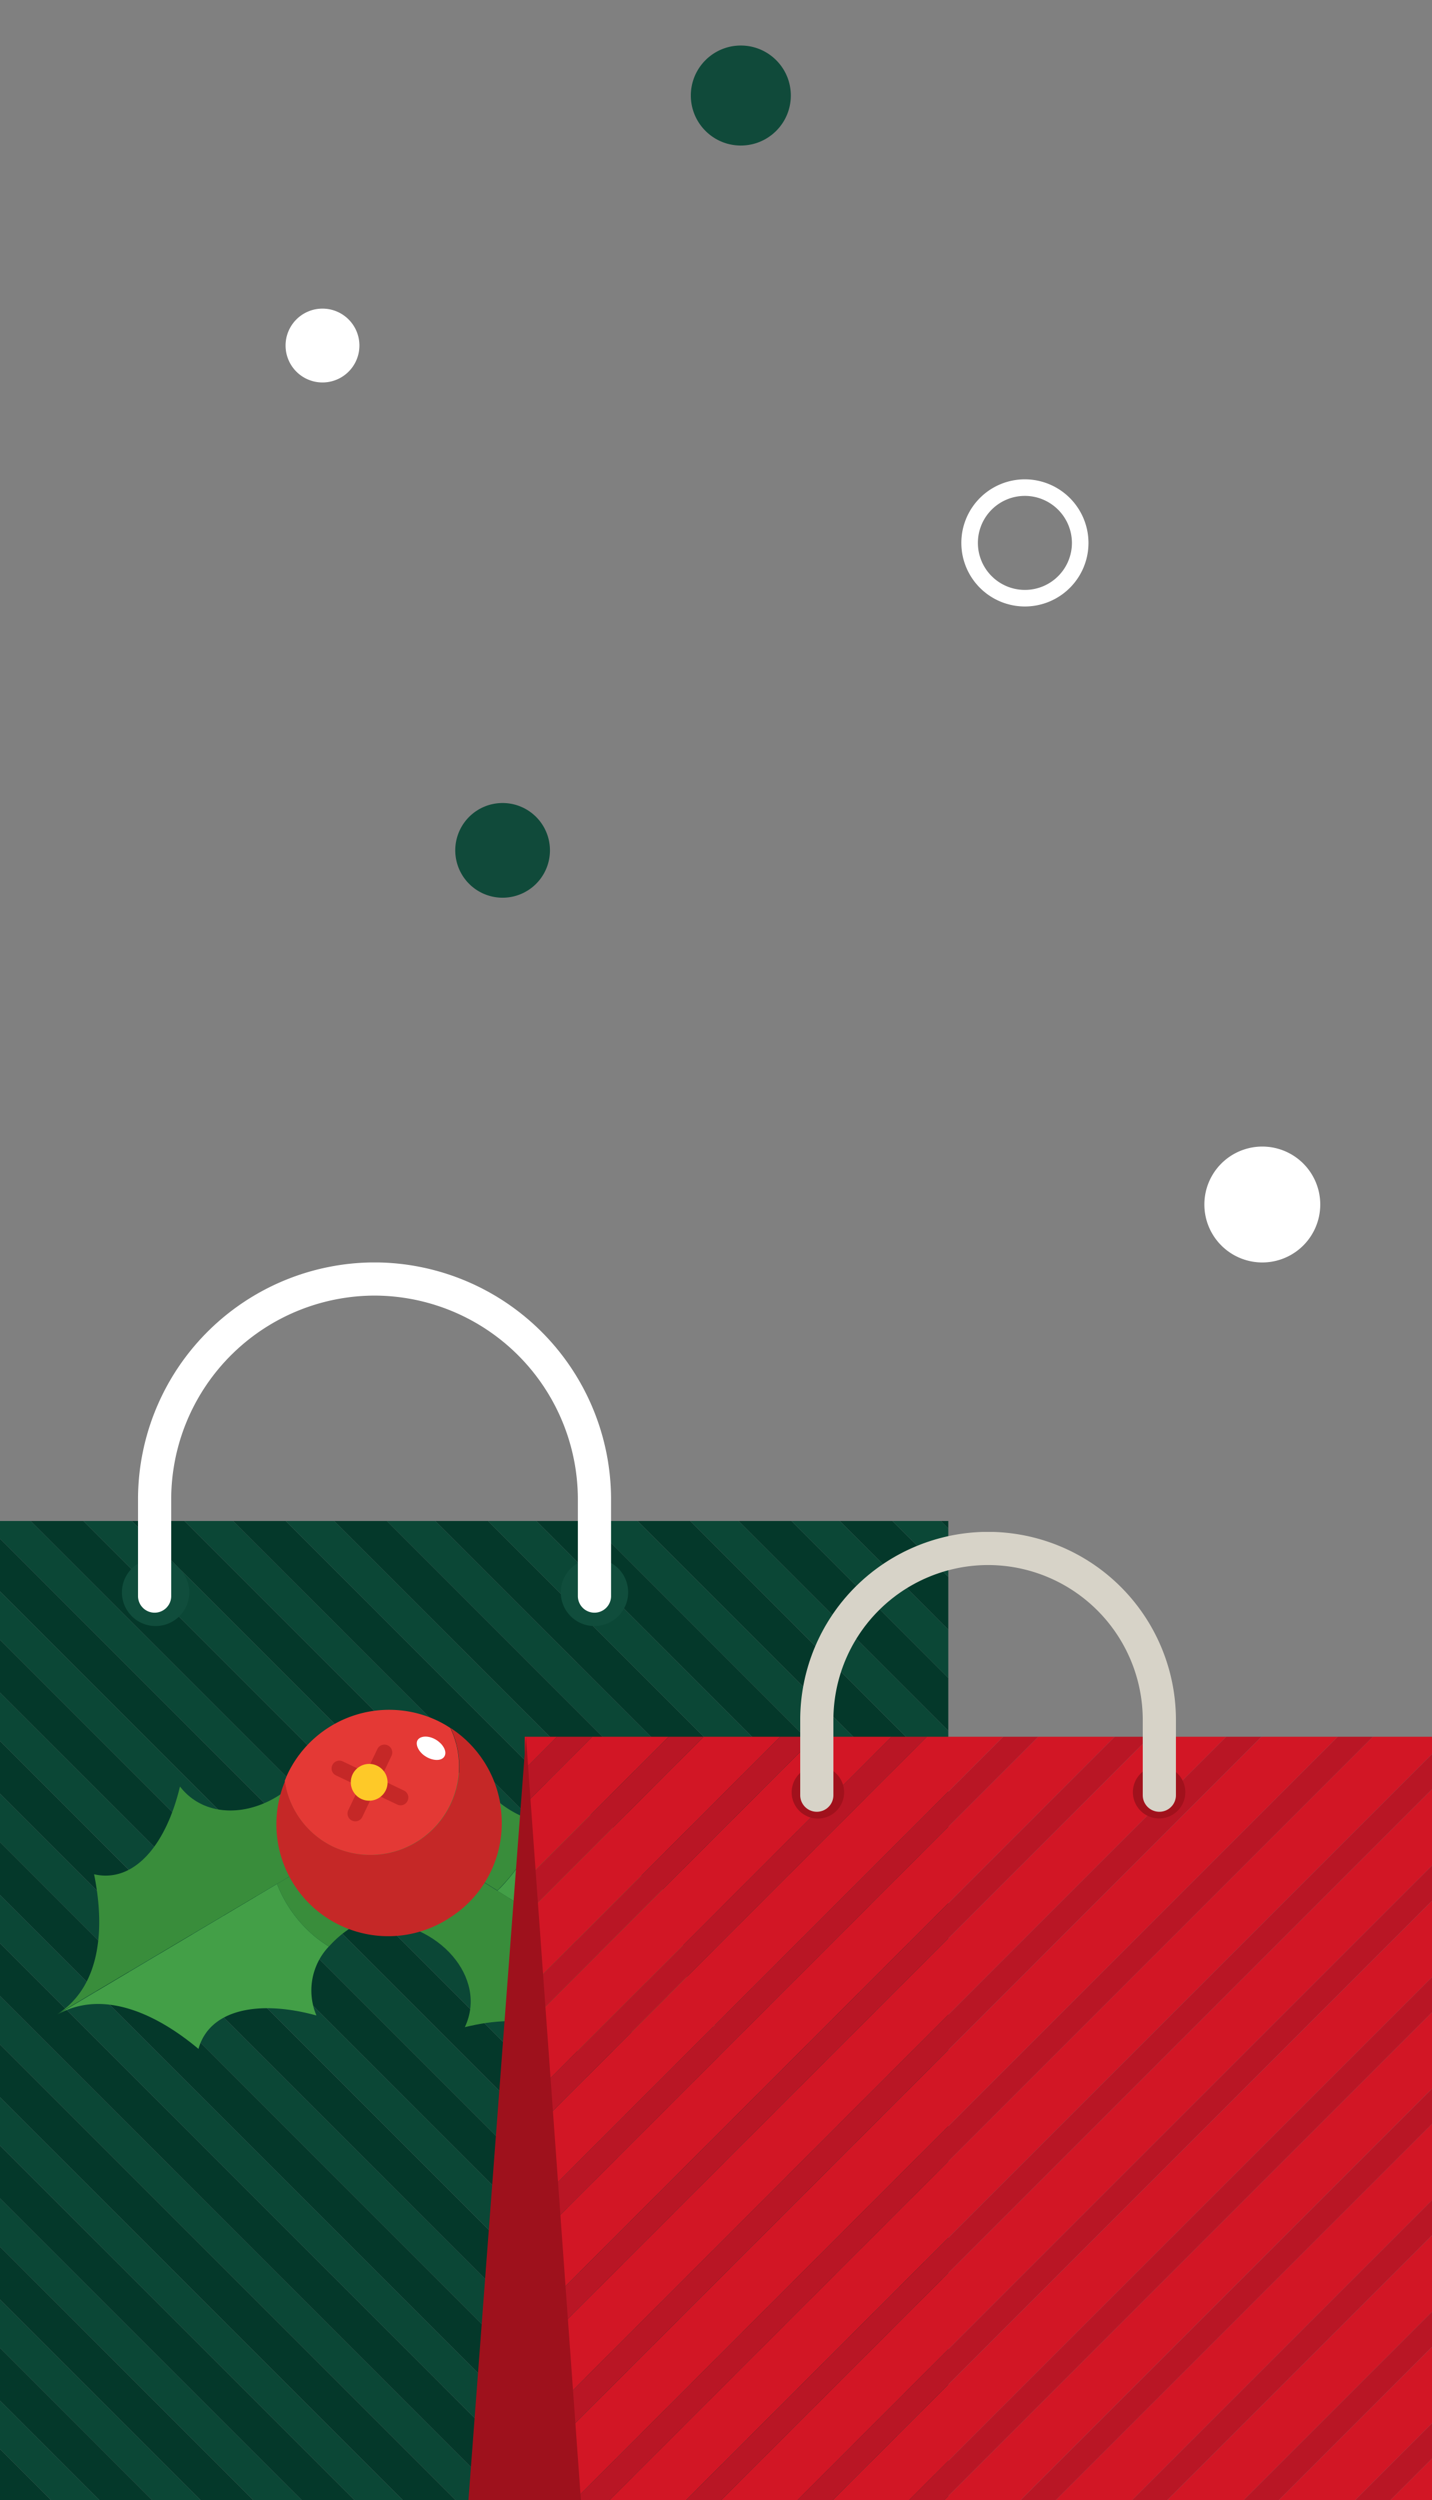
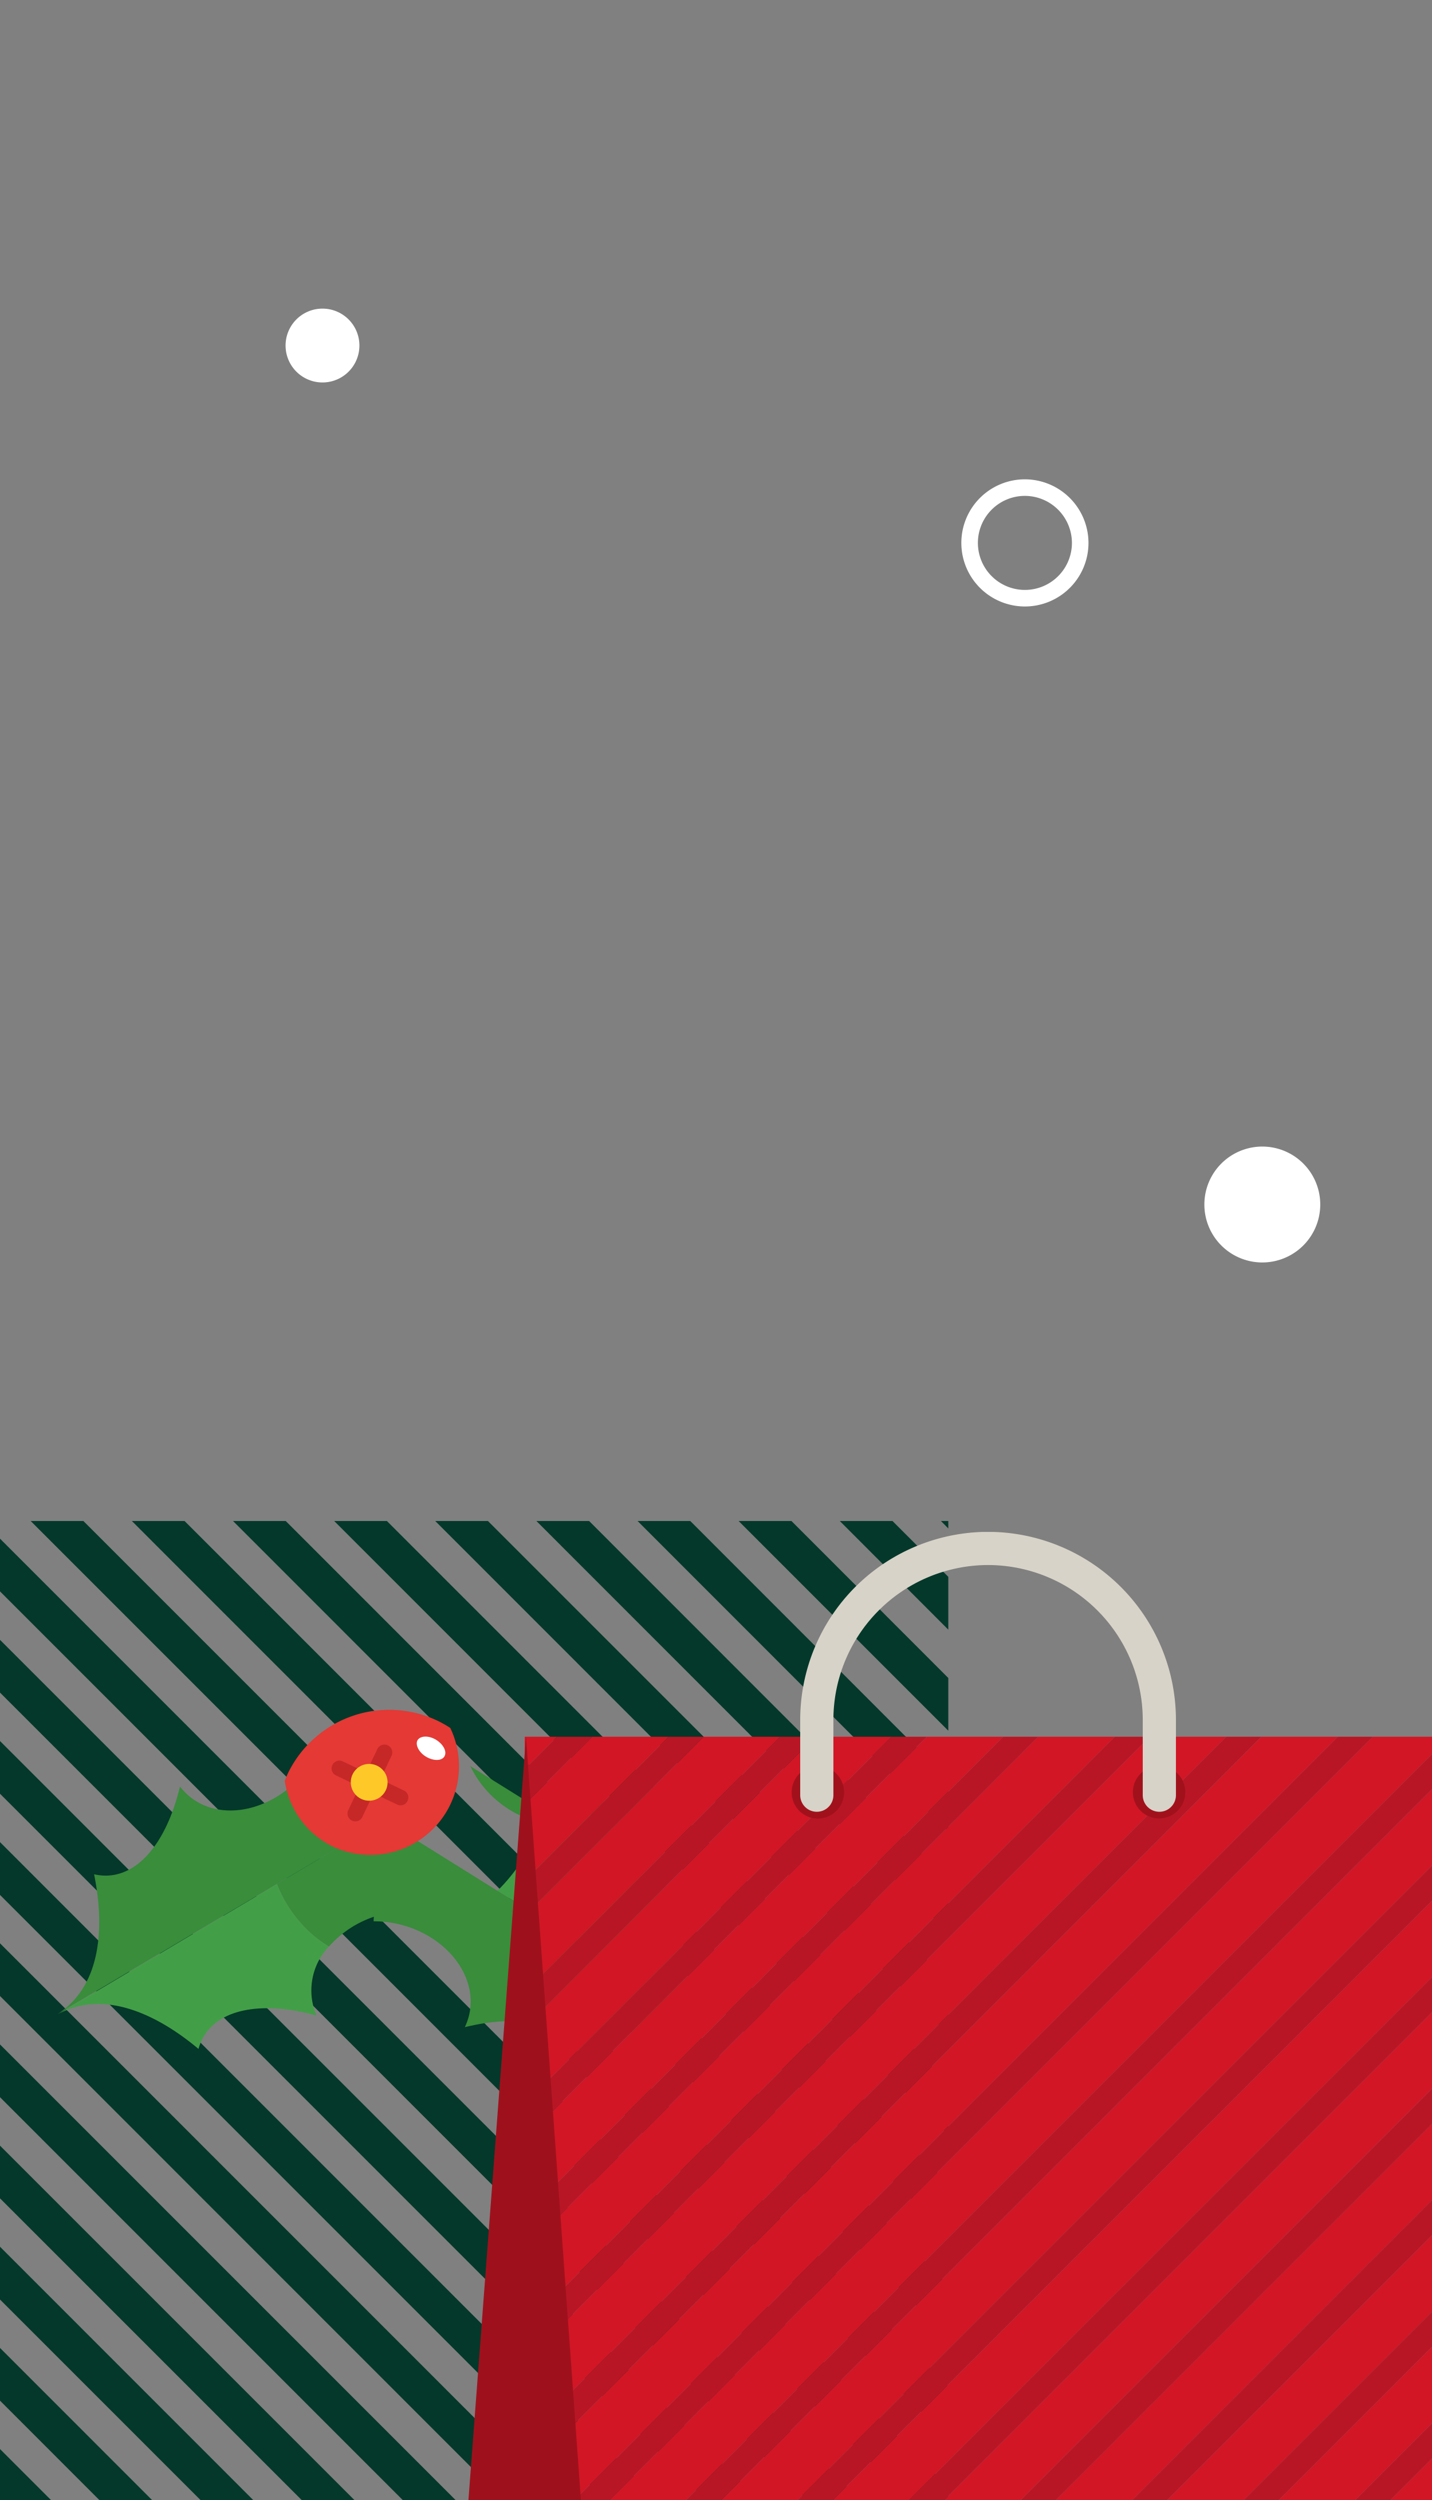
<svg xmlns="http://www.w3.org/2000/svg" width="346" height="604" fill="none">
  <rect width="100%" height="100%" fill="#808080" stroke="none" />
  <g clip-path="url(#a)">
    <g clip-path="url(#b)">
-       <path fill="#0B4736" d="M-4.264 367.463 229.13 600.886v-11.712L7.418 367.463zM-53.153 367.463 183.844 604.46h11.681L-41.442 367.463zM-28.708 367.463 208.288 604.46h11.682L-16.997 367.463zM69.039 367.463l160.09 160.12v-11.712L80.75 367.463zM-53.363 391.667l212.762 212.792h11.712L-53.363 379.985zM20.15 367.463 229.13 576.442V564.76L31.862 367.463zM44.595 367.463 229.13 551.997v-11.682L56.307 367.463zM-53.363 440.555 110.54 604.459h11.681L-53.363 428.844zM-53.363 465l139.46 139.459h11.68l-151.14-151.171zM-53.363 489.415 61.652 604.46h11.712L-53.363 477.733zM-53.363 538.304l66.156 66.156h11.682l-77.838-77.868zM-53.363 513.859l90.57 90.6H48.92L-53.363 502.177zM-53.363 562.748l41.711 41.711H.03l-53.393-53.423zM-53.363 416.111 134.955 604.46h11.712l-200.03-200.03zM93.483 367.463 229.13 503.138v-11.681L105.165 367.463zM142.342 367.463l86.787 86.816v-11.711l-75.075-75.105zM166.787 367.463l62.342 62.372v-11.712l-50.66-50.66zM117.897 367.463l111.232 111.231v-11.682l-99.52-99.549zM191.232 367.463l37.898 37.928v-11.682l-26.216-26.246zM215.646 367.463l13.483 13.483v-11.682l-1.771-1.801z" />
      <path fill="#04382A" d="m227.357 367.463 1.772 1.801v-1.801zM202.913 367.463l26.216 26.246v-12.763l-13.484-13.483zM178.469 367.463l50.661 50.66v-12.732l-37.898-37.928zM154.054 367.463l75.075 75.105v-12.733l-62.343-62.372zM129.61 367.463l99.52 99.549v-12.733l-86.787-86.816zM105.166 367.463l123.963 123.994v-12.763L117.898 367.463zM80.752 367.463 229.13 515.871v-12.733L93.484 367.463zM56.307 367.463l172.822 172.853v-12.733l-160.09-160.12zM31.862 367.463 229.129 564.76v-12.763L44.595 367.463zM7.417 367.463l221.712 221.711v-12.732L20.149 367.463zM-16.997 367.463 219.97 604.46h9.159v-3.574L-4.264 367.463zM-41.442 367.463 195.525 604.46h12.762L-28.71 367.463zM-53.363 367.463v12.522L171.11 604.46h12.733L-53.153 367.463zM-53.363 404.43l200.03 200.03h12.732L-53.363 391.667zM-53.363 428.844l175.585 175.615h12.733L-53.363 416.111zM-53.363 453.288l151.14 151.171h12.764L-53.363 440.555zM-53.363 477.733 73.363 604.459h12.733L-53.364 465zM-53.363 502.177 48.919 604.459h12.733L-53.363 489.414zM-53.363 526.592l77.838 77.867h12.732l-90.57-90.6zM-53.363 551.036.03 604.459h12.763l-66.156-66.156z" />
-       <path fill="#104D3C" d="M45.736 384.7a8.138 8.138 0 1 1-16.276 0 8.138 8.138 0 0 1 16.276 0M151.772 384.7a8.137 8.137 0 0 1-13.892 5.755 8.138 8.138 0 0 1 5.754-13.893 8.12 8.12 0 0 1 5.764 2.375 8.12 8.12 0 0 1 2.374 5.763" />
-       <path stroke="#fff" stroke-linecap="round" stroke-miterlimit="10" stroke-width="8.018" d="M37.357 385.601v-23.514a53.27 53.27 0 0 1 53.184-53.093 53.28 53.28 0 0 1 37.49 15.603 53.28 53.28 0 0 1 15.603 37.49v23.514" />
      <path fill="#439F47" d="M76.486 468.183a31.2 31.2 0 0 1-9.55-13.033l-53.032 31.532c10.66-6.006 23.423-.601 34.054 8.318 2.582-9.339 14.144-12.012 28.498-8.078a15.47 15.47 0 0 1 3.003-16.667 35 35 0 0 1-2.973-2.072" />
      <path fill="#398D3B" d="M99.1 461.757c0-7.778-3.785-17.087 4.444-28.349L66.937 455.15a31.2 31.2 0 0 0 9.55 13.033 35 35 0 0 0 3.003 2.072 25.31 25.31 0 0 1 19.61-8.498M103.543 433.408c-13.814 1.832-20.21-6.006-27.027-9.669-7.328 13.934-24.925 18.348-33.033 7.868-3.454 14.474-11.291 23.363-20.75 21.201 2.762 13.603 1.38 27.357-9.01 33.874z" />
-       <path fill="#398D3B" d="M130.721 440.345a25.3 25.3 0 0 1-10.094-4.893 25.3 25.3 0 0 1-6.993-8.77c-6.877 3.573-13.424 11.171-27.177 9.009l33.723 21.021.781-.781a44.7 44.7 0 0 0 9.76-15.586" />
+       <path fill="#398D3B" d="M130.721 440.345a25.3 25.3 0 0 1-10.094-4.893 25.3 25.3 0 0 1-6.993-8.77l33.723 21.021.781-.781a44.7 44.7 0 0 0 9.76-15.586" />
      <path fill="#439F47" d="M166.577 456.861c-9.49 1.952-17.088-7.087-20.241-21.621a15.32 15.32 0 0 1-15.615 5.105 44.7 44.7 0 0 1-9.76 15.676l-.781.78 54.595 34.054c-10.15-6.696-11.261-20.48-8.198-33.994" />
      <path fill="#398D3B" d="M86.457 435.751c7.958 11.411 3.994 20.631 3.813 28.408 15.706 0 27.688 13.694 22.042 25.586 14.415-3.544 25.916-.691 28.319 8.709 10.78-8.679 23.663-13.784 34.144-7.598z" />
-       <path fill="#C52827" d="M120.871 435.691a27.23 27.23 0 0 0-12.012-18.229 21.411 21.411 0 0 1-28.258 28.709 21.02 21.02 0 0 1-11.742-15.826 27.026 27.026 0 0 0 39.94 32.883 27.02 27.02 0 0 0 12.012-27.537z" />
      <path fill="#E43935" d="M80.541 446.171a21.41 21.41 0 0 0 24.212-4.43 21.42 21.42 0 0 0 4.046-24.278 25 25 0 0 0-3.003-1.712 27.17 27.17 0 0 0-20.783-1.138 27.18 27.18 0 0 0-15.493 13.901c-.27.57-.48 1.141-.72 1.711a21.03 21.03 0 0 0 11.741 15.946" />
      <path fill="#fff" d="M107.358 424.369c-.691 1.111-2.703 1.081-4.474 0s-2.643-3.003-1.952-4.024 2.702-1.111 4.474 0 2.673 2.913 1.952 4.024" />
      <path fill="#C52827" d="m94.594 424.189-7.057 14.775a1.87 1.87 0 0 1-1.787 1.055 1.9 1.9 0 0 1-.705-.184 1.86 1.86 0 0 1-.972-1.058 1.86 1.86 0 0 1 .07-1.435l7.028-14.774a1.892 1.892 0 0 1 3.116-.461 1.89 1.89 0 0 1 .307 2.082" />
      <path fill="#C52827" d="m95.976 435.961-14.775-7.027a1.87 1.87 0 0 1-.971-1.058 1.86 1.86 0 0 1 .07-1.434 1.89 1.89 0 0 1 2.523-.901l14.745 7.027a1.86 1.86 0 0 1 .9 2.522 1.86 1.86 0 0 1-2.493.871" />
      <path fill="#FEC928" d="M93.183 432.567a4.443 4.443 0 0 1-8.175-.509 4.45 4.45 0 0 1 1.213-4.764 4.446 4.446 0 0 1 6.962 5.273" />
    </g>
    <g clip-path="url(#c)">
      <path fill="#D21625" d="M304.774 419.585 126.786 597.603V604h12.042l184.415-184.415zM250.87 419.585 126.786 543.7v18.468l142.553-142.583zM277.837 419.585 126.786 570.667v18.438l169.49-169.52zM346.607 458.594 201.201 604h18.469l126.937-126.937zM346.606 431.658 174.264 604h18.438l153.904-153.904zM346.606 419.585h-14.895L147.297 604h18.468l180.841-180.841zM143.092 419.585l-16.306 16.337v18.438l34.775-34.775zM126.786 419.585v7.838l7.808-7.838zM170.029 419.585l-43.243 43.274v18.468l61.712-61.742zM346.606 485.531 228.138 604h18.468l100-100zM223.933 419.585l-97.147 97.178v18.438l115.616-115.616zM196.996 419.585l-70.21 70.241v18.438l88.649-88.679zM346.607 566.373 308.979 604h18.469l19.159-19.159zM346.607 539.435 282.042 604h18.468l46.097-46.096zM346.607 604v-10.66L335.946 604zM346.606 512.498 255.104 604h18.439l73.063-73.063z" />
      <path fill="#B91625" d="m134.594 419.585-7.808 7.838v8.499l16.306-16.337zM161.561 419.585l-34.775 34.775v8.499l43.243-43.274zM188.498 419.585l-61.712 61.742v8.499l70.21-70.241zM215.435 419.585l-88.649 88.679v8.499l97.147-97.178zM242.402 419.585 126.786 535.201v8.499L250.87 419.585zM269.339 419.585 126.786 562.168v8.499l151.051-151.082zM296.276 419.585l-169.49 169.52v8.498l177.988-178.018zM323.243 419.585 138.829 604h8.469l184.414-184.415zM346.606 423.159 165.765 604h8.499l172.342-172.343zM346.607 450.096 192.703 604h8.498l145.406-145.406zM346.606 477.063 219.669 604h8.469l118.468-118.468zM346.607 504l-100 100h8.498l91.502-91.501zM346.607 530.937 273.543 604h8.499l64.565-64.564zM346.606 557.904 300.51 604h8.469l37.627-37.627zM346.607 593.339v-8.498L327.448 604h8.498z" />
      <path fill="#A1111C" d="M197.538 439.346a6.337 6.337 0 1 0-.001-12.673 6.337 6.337 0 0 0 .001 12.673M286.396 432.979a6.335 6.335 0 0 1-10.838 4.459 6.342 6.342 0 0 1 1.026-9.757 6.33 6.33 0 0 1 7.978.838 6.34 6.34 0 0 1 1.834 4.46" />
      <path stroke="#D7D3C8" stroke-linecap="round" stroke-miterlimit="10" stroke-width="8.018" d="M197.357 433.7v-18.288a41.44 41.44 0 0 1 41.321-41.322 41.44 41.44 0 0 1 41.442 41.322V433.7" />
      <path fill="#9E111C" d="M113.183 604h27.177l-13.273-184.415z" />
    </g>
    <path fill="#fff" d="M319 291a14.002 14.002 0 0 1-16.731 13.731A14 14 0 1 1 319 291M77.92 92.4a8.92 8.92 0 1 0 0-17.84 8.92 8.92 0 0 0 0 17.84" />
    <path stroke="#fff" stroke-miterlimit="10" stroke-width="4" d="M260.999 131.16a13.36 13.36 0 1 1-13.36-13.36 13.397 13.397 0 0 1 13.36 13.36Z" />
-     <path fill="#104A3A" d="M179 35.16c6.672 0 12.08-5.408 12.08-12.08S185.672 11 179 11s-12.08 5.408-12.08 12.08 5.408 12.08 12.08 12.08M132.88 205.44a11.442 11.442 0 0 1-13.672 11.22 11.44 11.44 0 0 1-8.988-8.988 11.44 11.44 0 0 1 4.864-11.744 11.442 11.442 0 0 1 17.796 9.512" />
  </g>
  <defs>
    <clipPath id="a">
      <path fill="#fff" d="M0 0h346v604H0z" />
    </clipPath>
    <clipPath id="b">
      <path fill="#fff" d="M-70 305h299.129v299.459H-70z" />
    </clipPath>
    <clipPath id="c">
      <path fill="#fff" d="M113.183 370.096h233.423V604H113.183z" />
    </clipPath>
  </defs>
</svg>